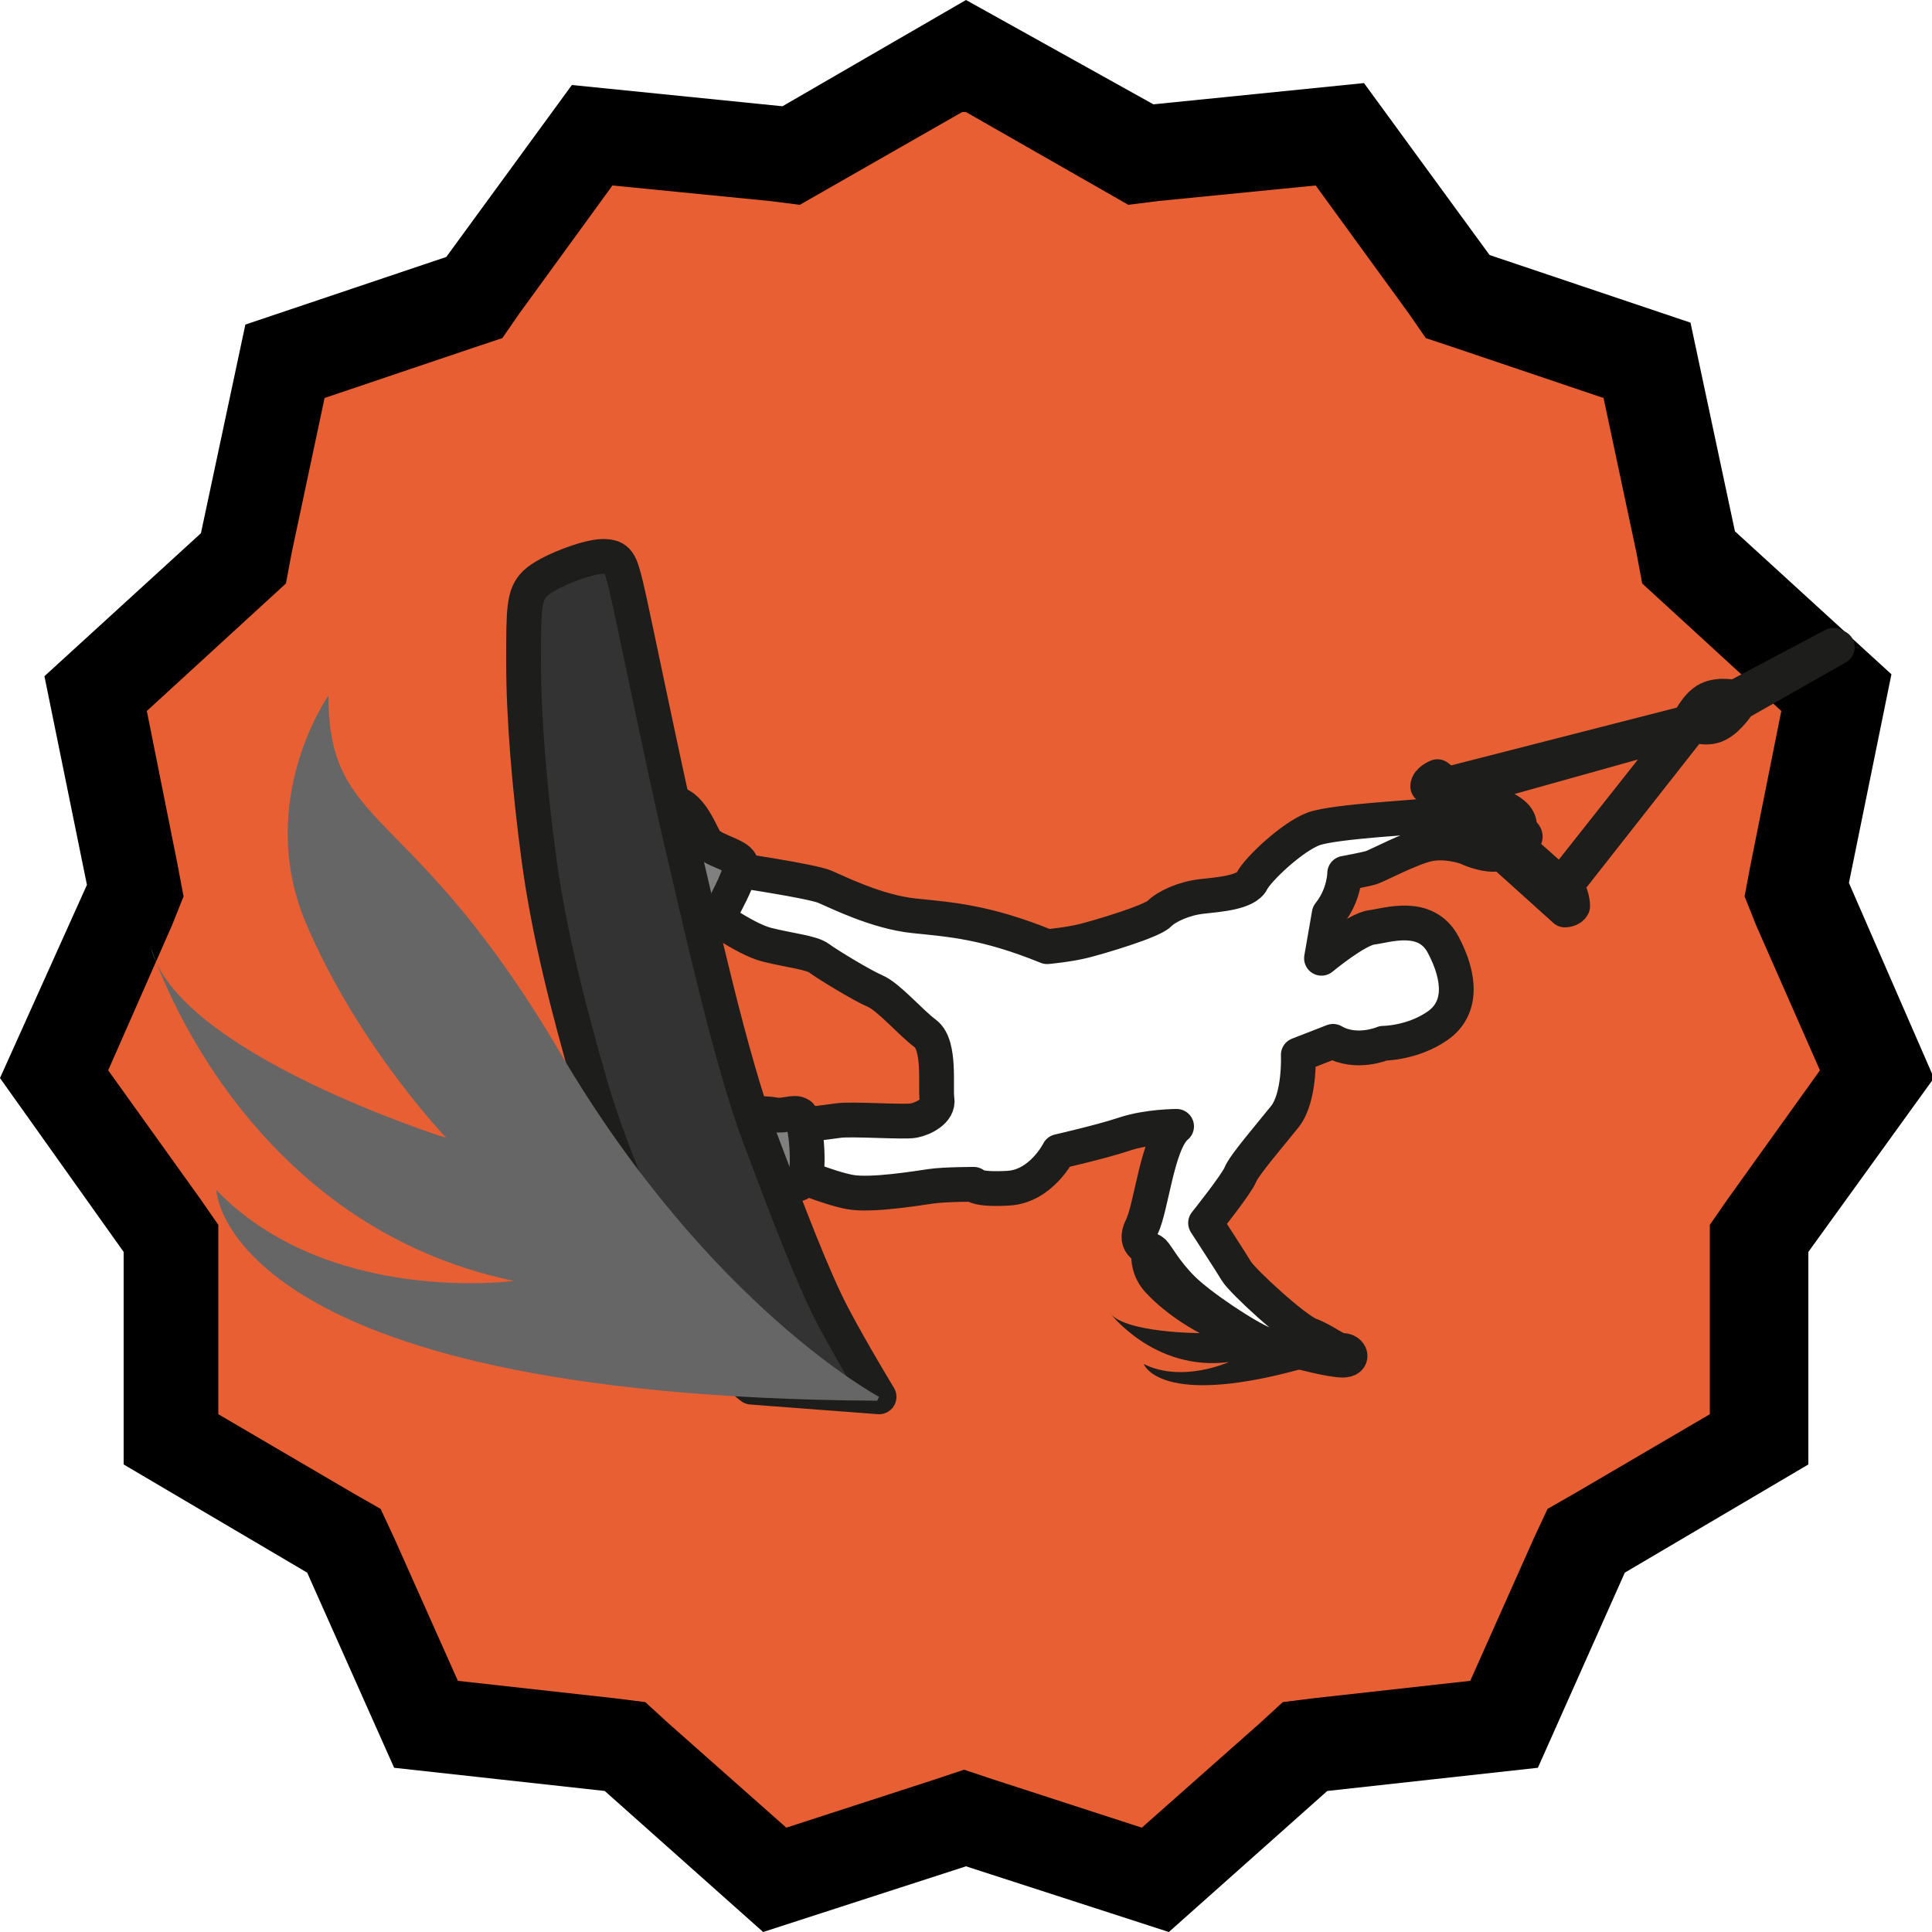
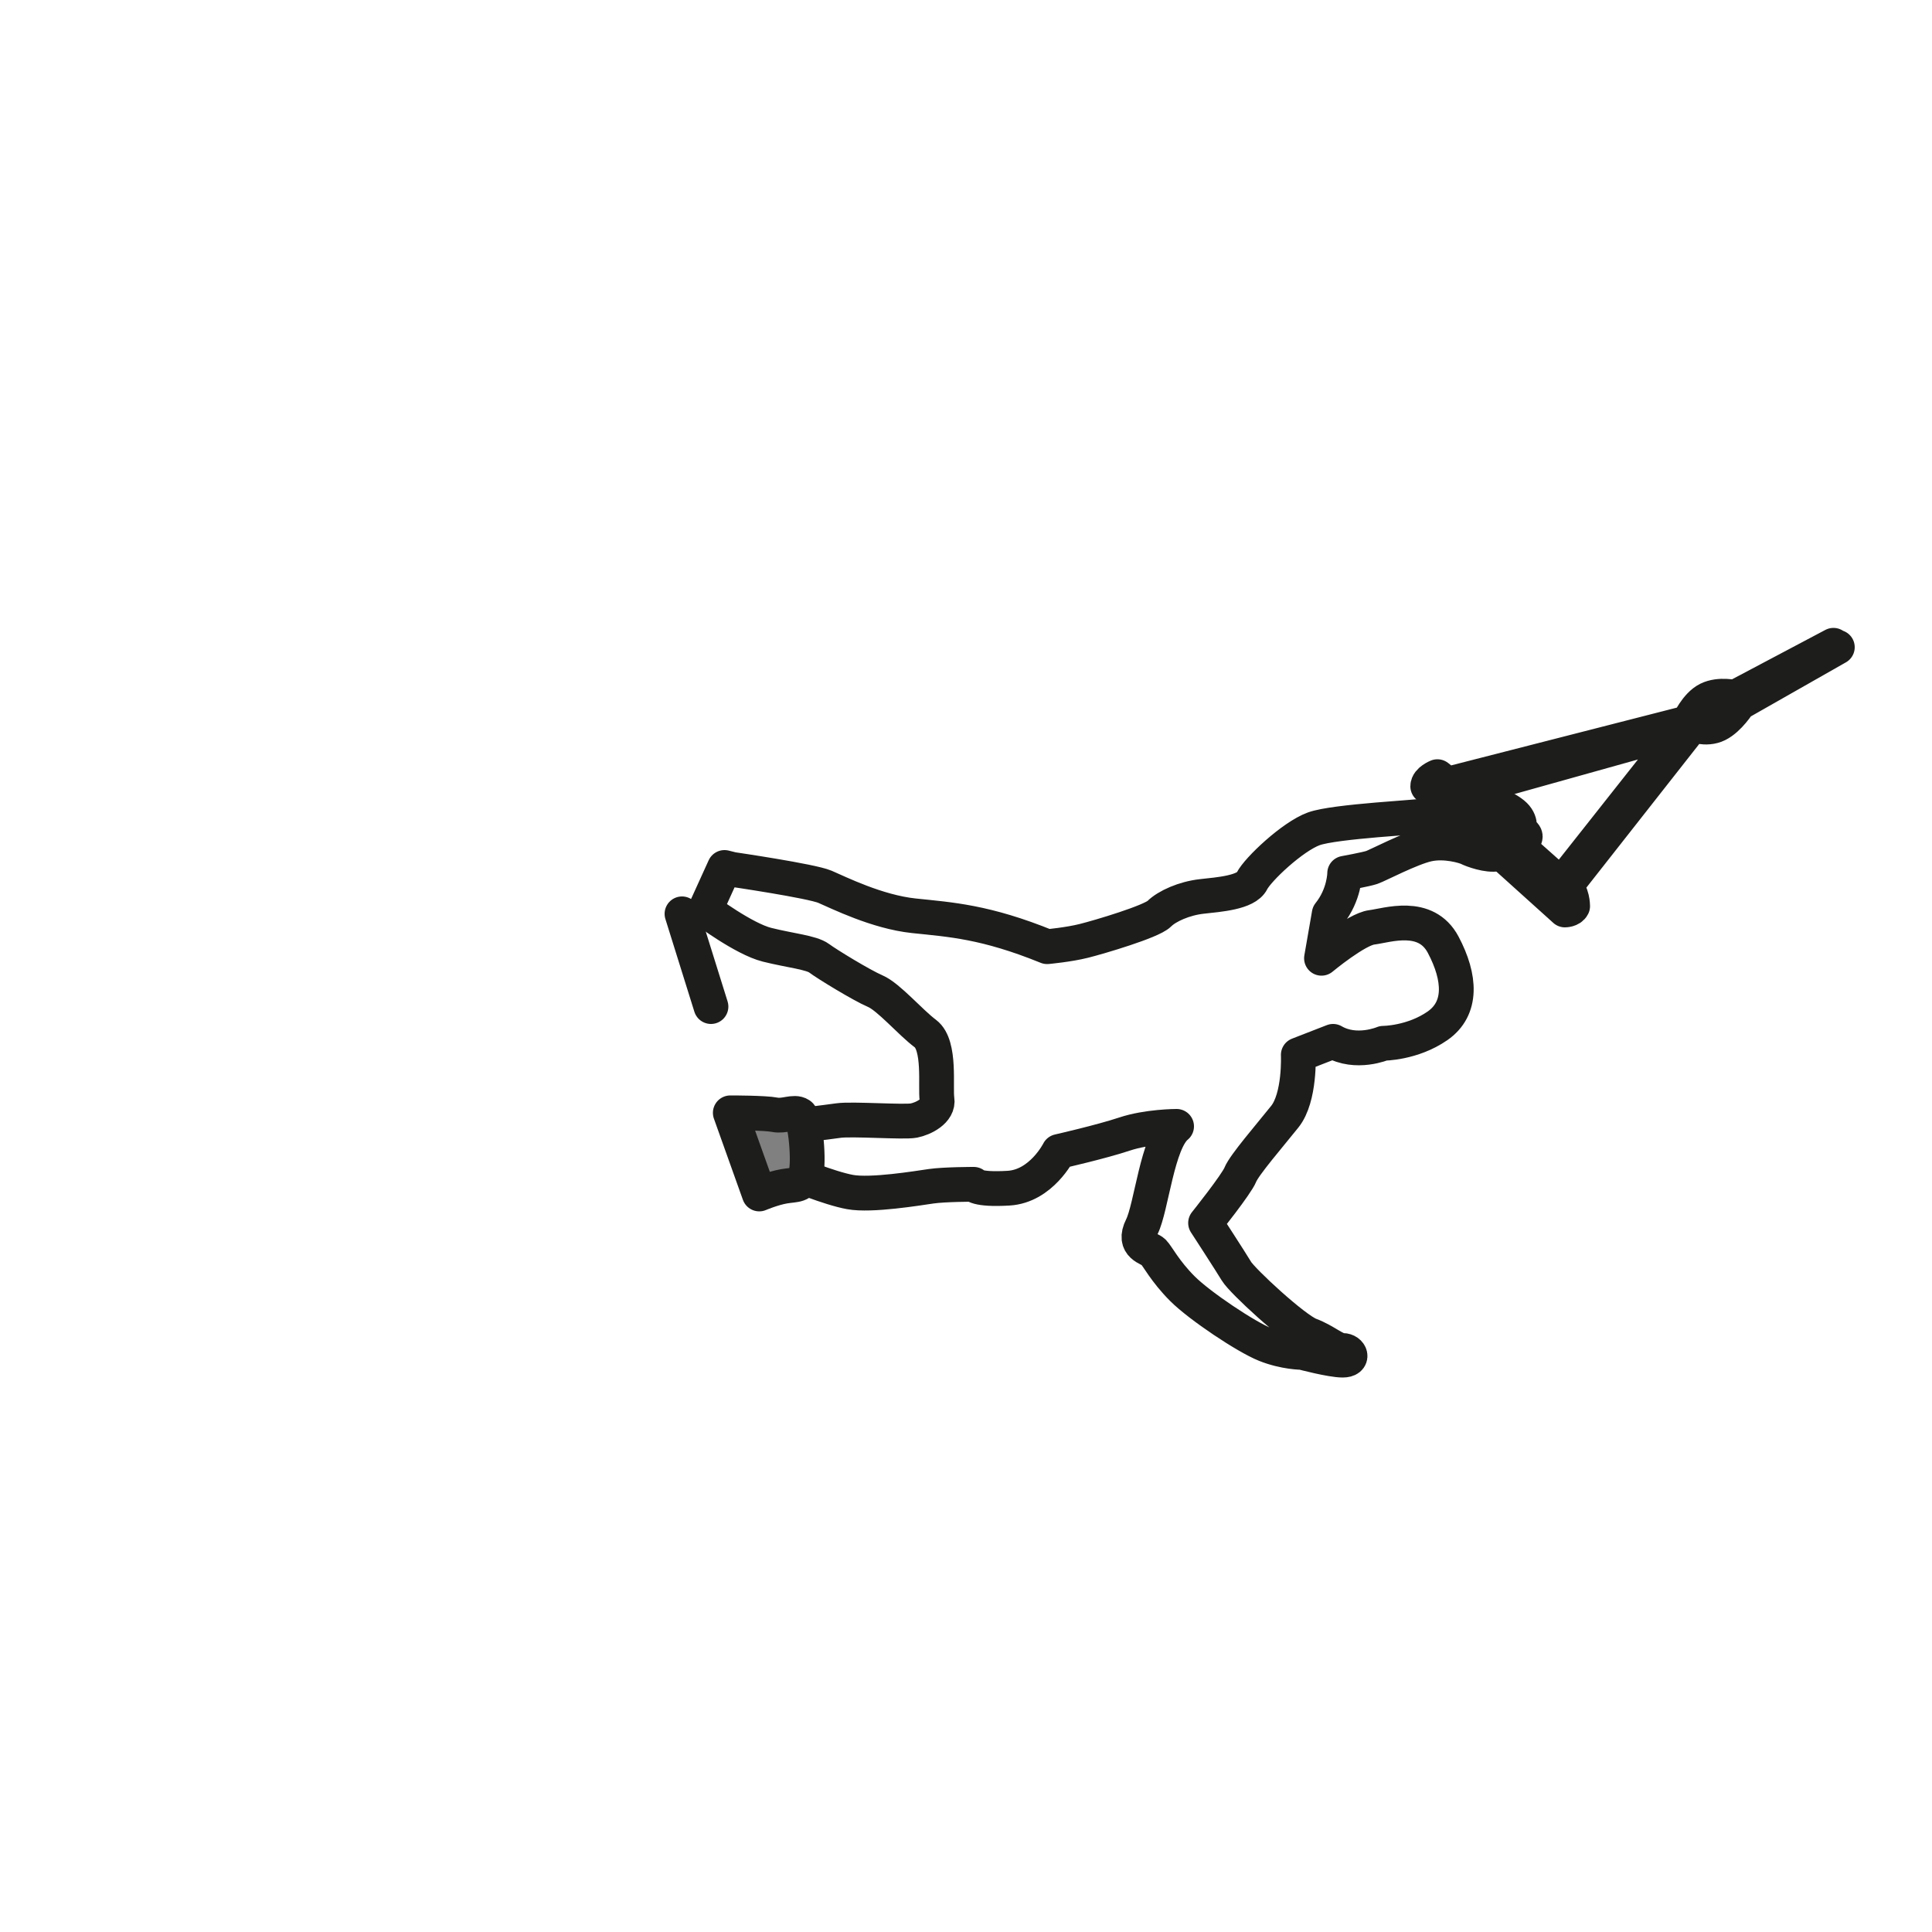
<svg xmlns="http://www.w3.org/2000/svg" id="Layer_1" version="1.1" viewBox="0 0 100 100">
  <defs>
    <style>
      .st0, .st1, .st2, .st3 {
        stroke: #1d1d1b;
        stroke-linejoin: round;
        stroke-width: 1.8px;
      }

      .st4 {
        fill: #e85f34;
      }

      .st1 {
        fill: #333;
      }

      .st2 {
        fill: gray;
      }

      .st5 {
        fill: #666;
      }

      .st6 {
        fill: #1d1d1b;
      }

      .st3 {
        fill: #fff;
      }
    </style>
  </defs>
  <g>
-     <polygon class="st4" points="32.4 90.3 22.1 89.1 17.9 79.6 9 74.4 8.9 64 2.9 55.5 7 46 4.9 35.8 12.6 28.8 14.8 18.6 24.6 15.4 30.7 7 41 8 50 2.9 59 8 69.3 7 75.4 15.4 85.2 18.6 87.4 28.8 95.1 35.8 93 46 97.1 55.5 91.1 64 91 74.4 82.1 79.6 77.9 89.1 67.6 90.3 59.9 97.2 50 94 40.1 97.2 32.4 90.3" />
-     <path d="M50,5.8l7,4,1.4.8,1.6-.2,8.1-.8,4.8,6.6.9,1.3,1.5.5,7.7,2.6,1.7,8,.3,1.6,1.2,1.1,6,5.5-1.6,8-.3,1.6.6,1.5,3.3,7.5-4.8,6.7-.9,1.3v1.6s0,8.2,0,8.2l-7,4.1-1.4.8-.7,1.5-3.3,7.4-8.1.9-1.6.2-1.2,1.1-6.1,5.4-7.7-2.5-1.5-.5-1.5.5-7.7,2.5-6.1-5.4-1.2-1.1-1.6-.2-8.1-.9-3.3-7.4-.7-1.5-1.4-.8-7-4.1v-8.2s0-1.6,0-1.6l-.9-1.3-4.8-6.7,3.3-7.5.6-1.5-.3-1.6-1.6-8,6-5.5,1.2-1.1.3-1.6,1.7-8,7.7-2.6,1.5-.5.9-1.3,4.8-6.6,8.1.8,1.6.2,1.4-.8,7-4M50,0l-9.5,5.5-10.9-1.1-6.5,8.9-10.4,3.5-2.3,10.8-8.1,7.4,2.2,10.8L0,55.8l6.4,9v11c0,0,9.5,5.6,9.5,5.6l4.5,10.1,10.9,1.2,8.2,7.3,10.5-3.4,10.5,3.4,8.2-7.3,10.9-1.2,4.5-10.1,9.5-5.6v-11c0,0,6.5-9,6.5-9l-4.4-10.1,2.2-10.8-8.1-7.4-2.3-10.8-10.4-3.5-6.5-8.9-10.9,1.1L50,0h0Z" />
-   </g>
+     </g>
  <g>
    <path class="st3" d="M37.9,45s4.1.6,4.8.9,2.7,1.3,4.6,1.5,3.7.3,6.9,1.6c0,0,1.1-.1,1.9-.3s3.5-1,3.9-1.4,1.3-.8,2.2-.9,2.3-.2,2.6-.8,2.1-2.3,3.2-2.7,5.6-.6,6-.7,1.3-.2,1.3-.2l.8.7s.1-1-.1-1.2c0,0-.2-.3.2-.3s1.8.6,2.2,1,.2.8.2.8c0,0,.5.2.3.4s-.3.5-.3.5l-.2-.2s-.4.4-.9.5-1.3-.2-1.5-.3-1.2-.4-2.1-.2-2.6,1.1-2.9,1.2-1.4.3-1.4.3c0,0,0,1.1-.8,2.1l-.4,2.3s1.8-1.5,2.6-1.6,2.8-.8,3.7.9,1,3.3-.3,4.2-2.8.9-2.8.9c0,0-1.4.6-2.6-.1l-1.8.7s.1,2.2-.7,3.2-2.1,2.5-2.3,3-1.8,2.5-1.8,2.5c0,0,1.3,2,1.6,2.5s3,3,3.8,3.3,1.3.8,1.7.8.6.5,0,.5-2.1-.4-2.1-.4c0,0-.9,0-1.9-.4s-3.4-2-4.3-2.9-1.3-1.7-1.5-1.9-1.1-.3-.6-1.3.8-4.4,1.8-5.2c0,0-1.5,0-2.7.4s-3.4.9-3.4.9c0,0-.9,1.8-2.6,1.9s-1.8-.2-1.8-.2c0,0-1.5,0-2.2.1s-3.1.5-4.2.3-3-1-3-1v-2.4c0,0,1.7-.2,2.4-.3s3.4.1,3.9,0,1.3-.5,1.2-1.1.2-2.8-.6-3.4-1.9-1.9-2.6-2.2-2.5-1.4-2.9-1.7-1.5-.4-2.7-.7-3.2-1.8-3.2-1.8l1-2.2Z" />
    <path class="st0" d="M94.9,33.4l-5.1,2.7s-.8-.2-1.4.1-1,1.2-1,1.2l-12.5,3.2-.5-.4s-.5.2-.5.5l7.1,6.4s.3,0,.4-.2c0,0,0-.7-.4-1l6.6-8.4s.7.3,1.3,0c.6-.3,1.1-1.1,1.1-1.1l5.1-2.9h-.1ZM80.8,45.8l-5.4-4.8,11.8-3.3-6.4,8.1Z" />
    <path class="st2" d="M37.9,57.6s1.7,0,2.2.1,1-.2,1.3,0,.5,2.5.3,3.1-.5.5-1.1.6-1.3.4-1.3.4l-1.5-4.2Z" />
-     <path class="st2" d="M35.3,47.3s1.7.5,1.8.3,1.5-2.6,1.2-3-1.5-.6-1.8-1.1-.9-2.2-2-1.9-.8.9-.8.9l1.5,4.8Z" />
-     <path class="st1" d="M38.9,71.8s-.7-.5-1.2-1.2-1.6-2.2-2.7-4-3.2-6.2-4.4-10.3-2.2-8.1-2.7-11.8-.8-7.4-.8-10.2,0-3.5.6-4.1,2.7-1.4,3.5-1.4.9.3,1.2,1.5,2,9.6,2.9,13.4,2.5,11.1,4,15.1,2.8,7.4,3.8,9.3,2.4,4.2,2.4,4.2l-6.6-.5Z" />
-     <path class="st5" d="M45.5,72.3s-8.8-4.7-16.5-17.8-12-11.4-12-18.5c0,0-3.8,5.4-1.2,11.7,2.7,6.4,7.3,11.2,7.3,11.2,0,0-14-4.4-15.3-9.9,0,0,4.4,14.3,18.8,17.3,0,0-9.6,1.3-15.4-4.7,0,0,.3,10.7,34.2,10.9Z" />
-     <path class="st6" d="M68.8,70.5s-2.6-.4-5.6-3-4-1.8-4.5-3.5c0,0-.6,1.6.6,2.9s2.8,2.1,2.8,2.1c0,0-4,0-4.7-1.1,0,0,2.3,3.1,6.2,2.6,0,0-2.4,1.1-4.4.1,0,0,.9,2.6,9.7-.2Z" />
+     <path class="st2" d="M35.3,47.3l1.5,4.8Z" />
  </g>
</svg>